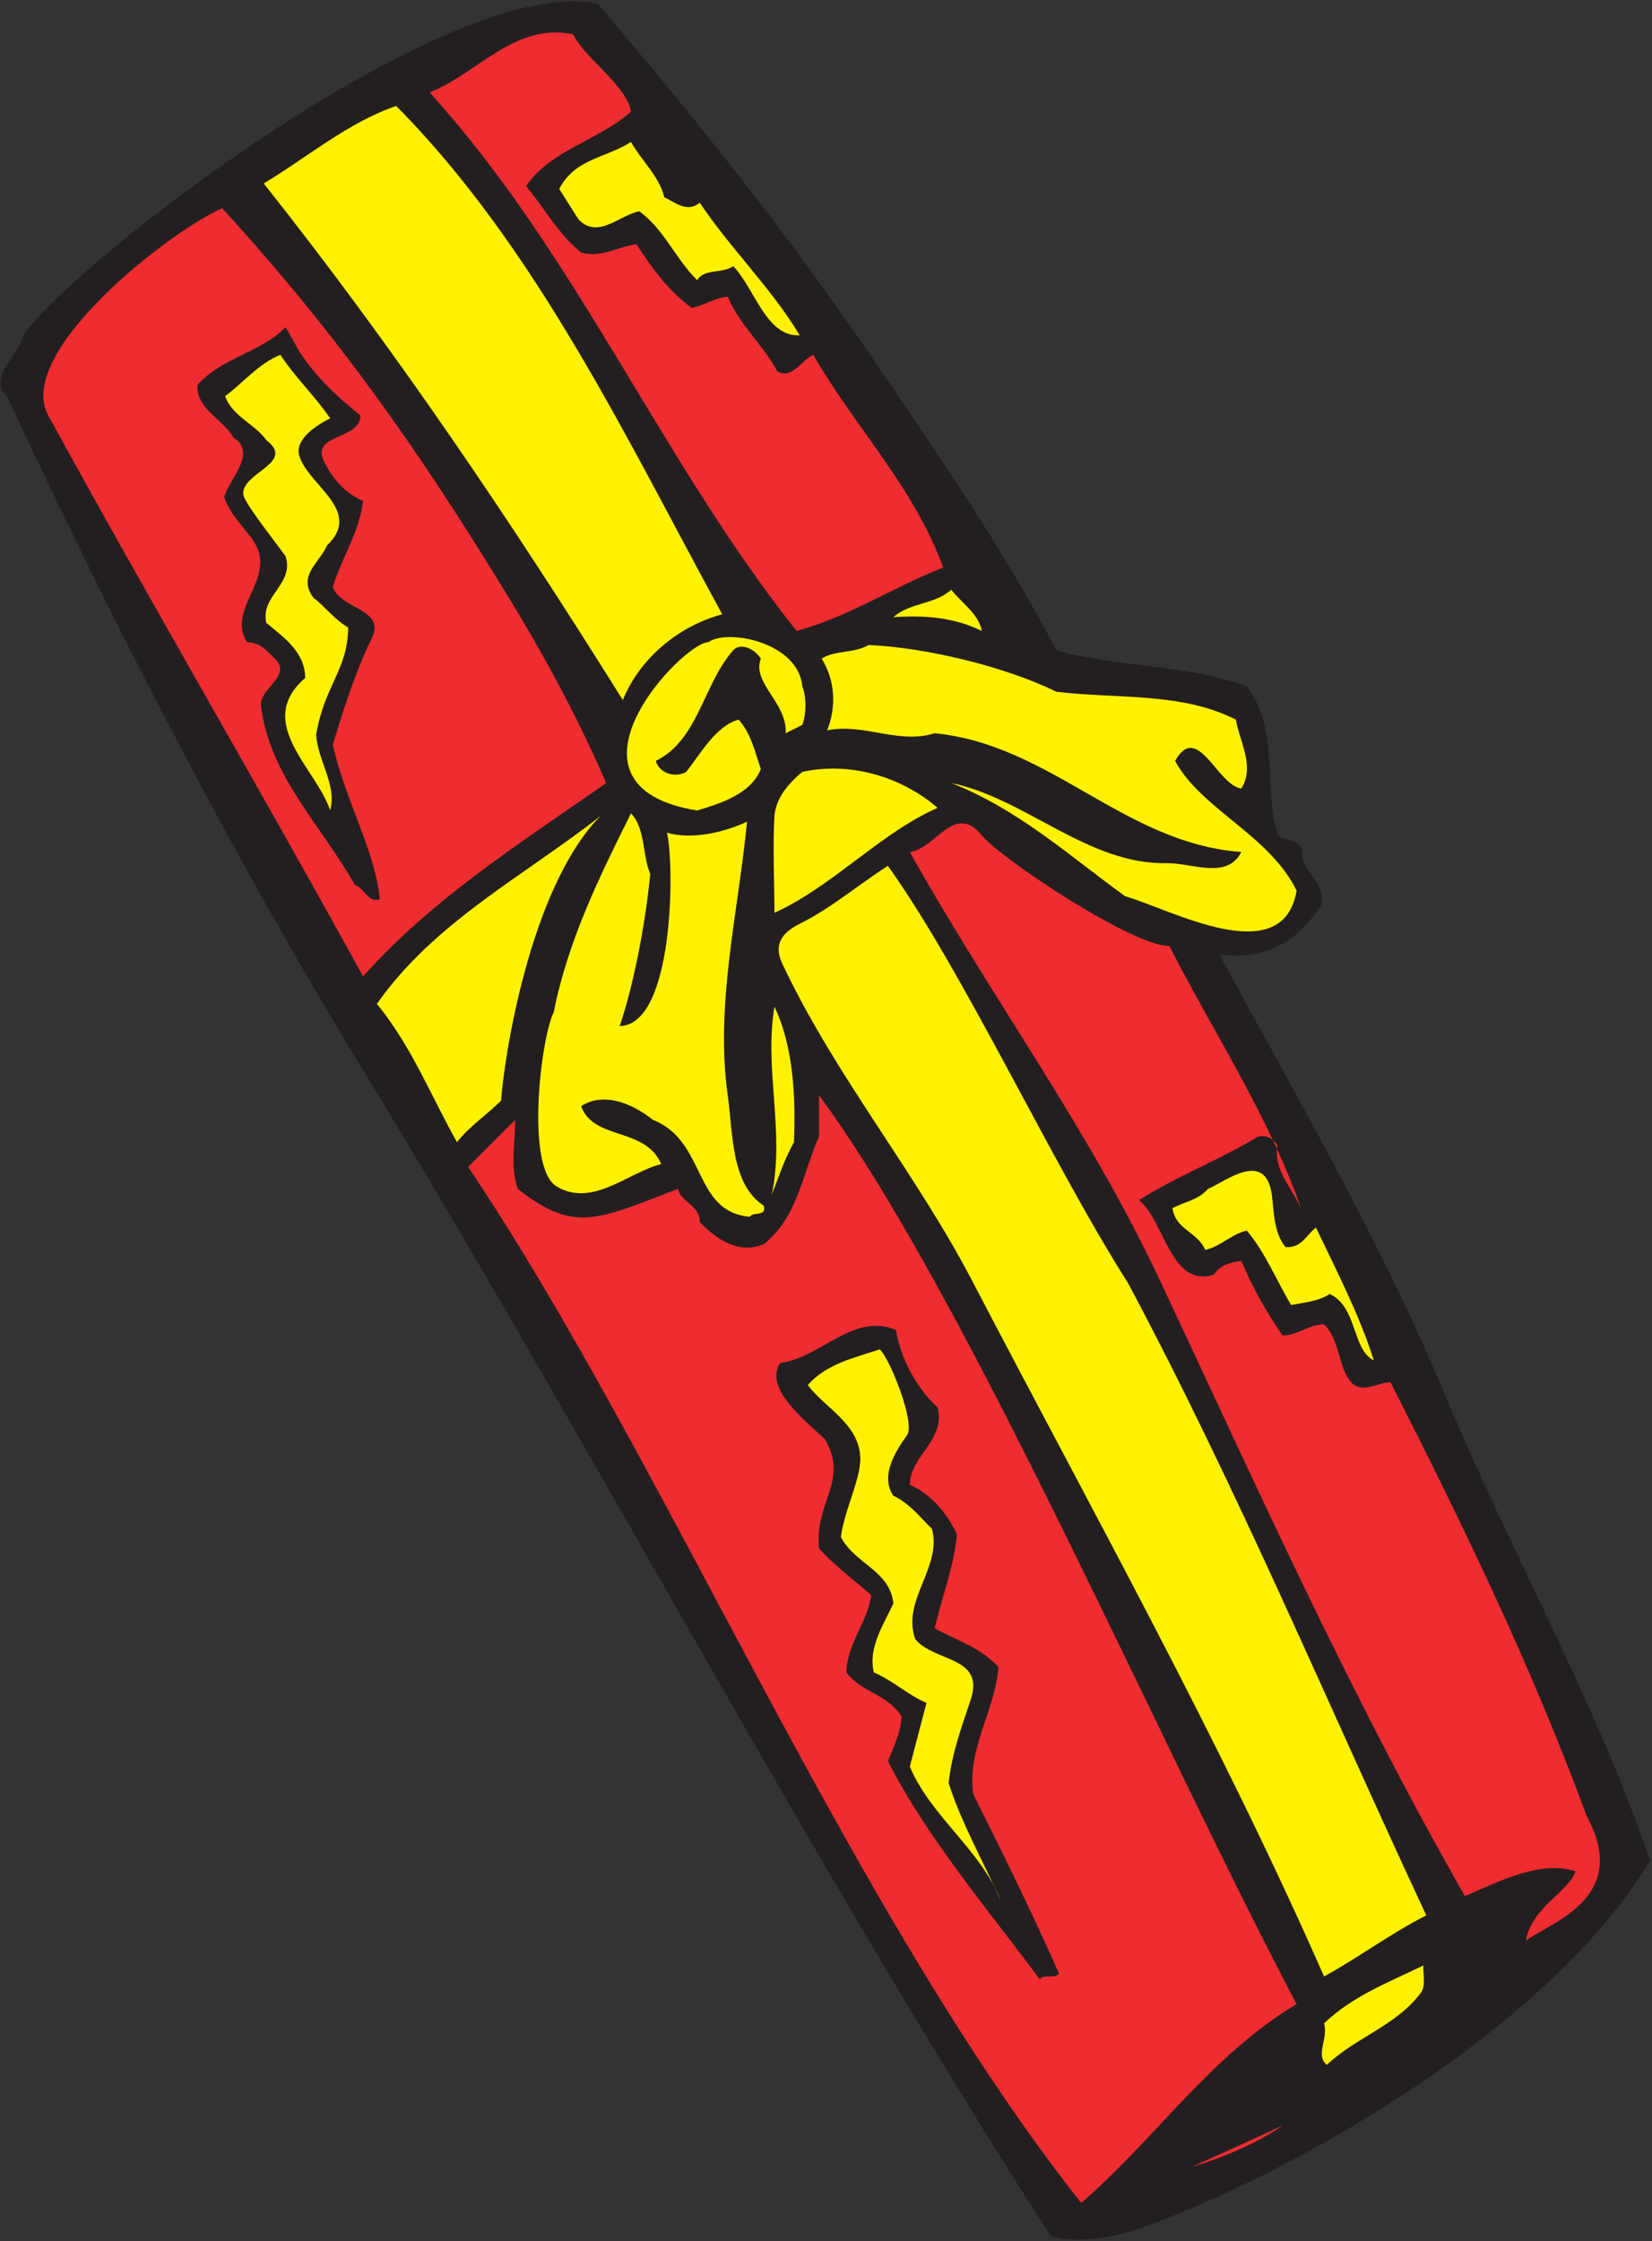
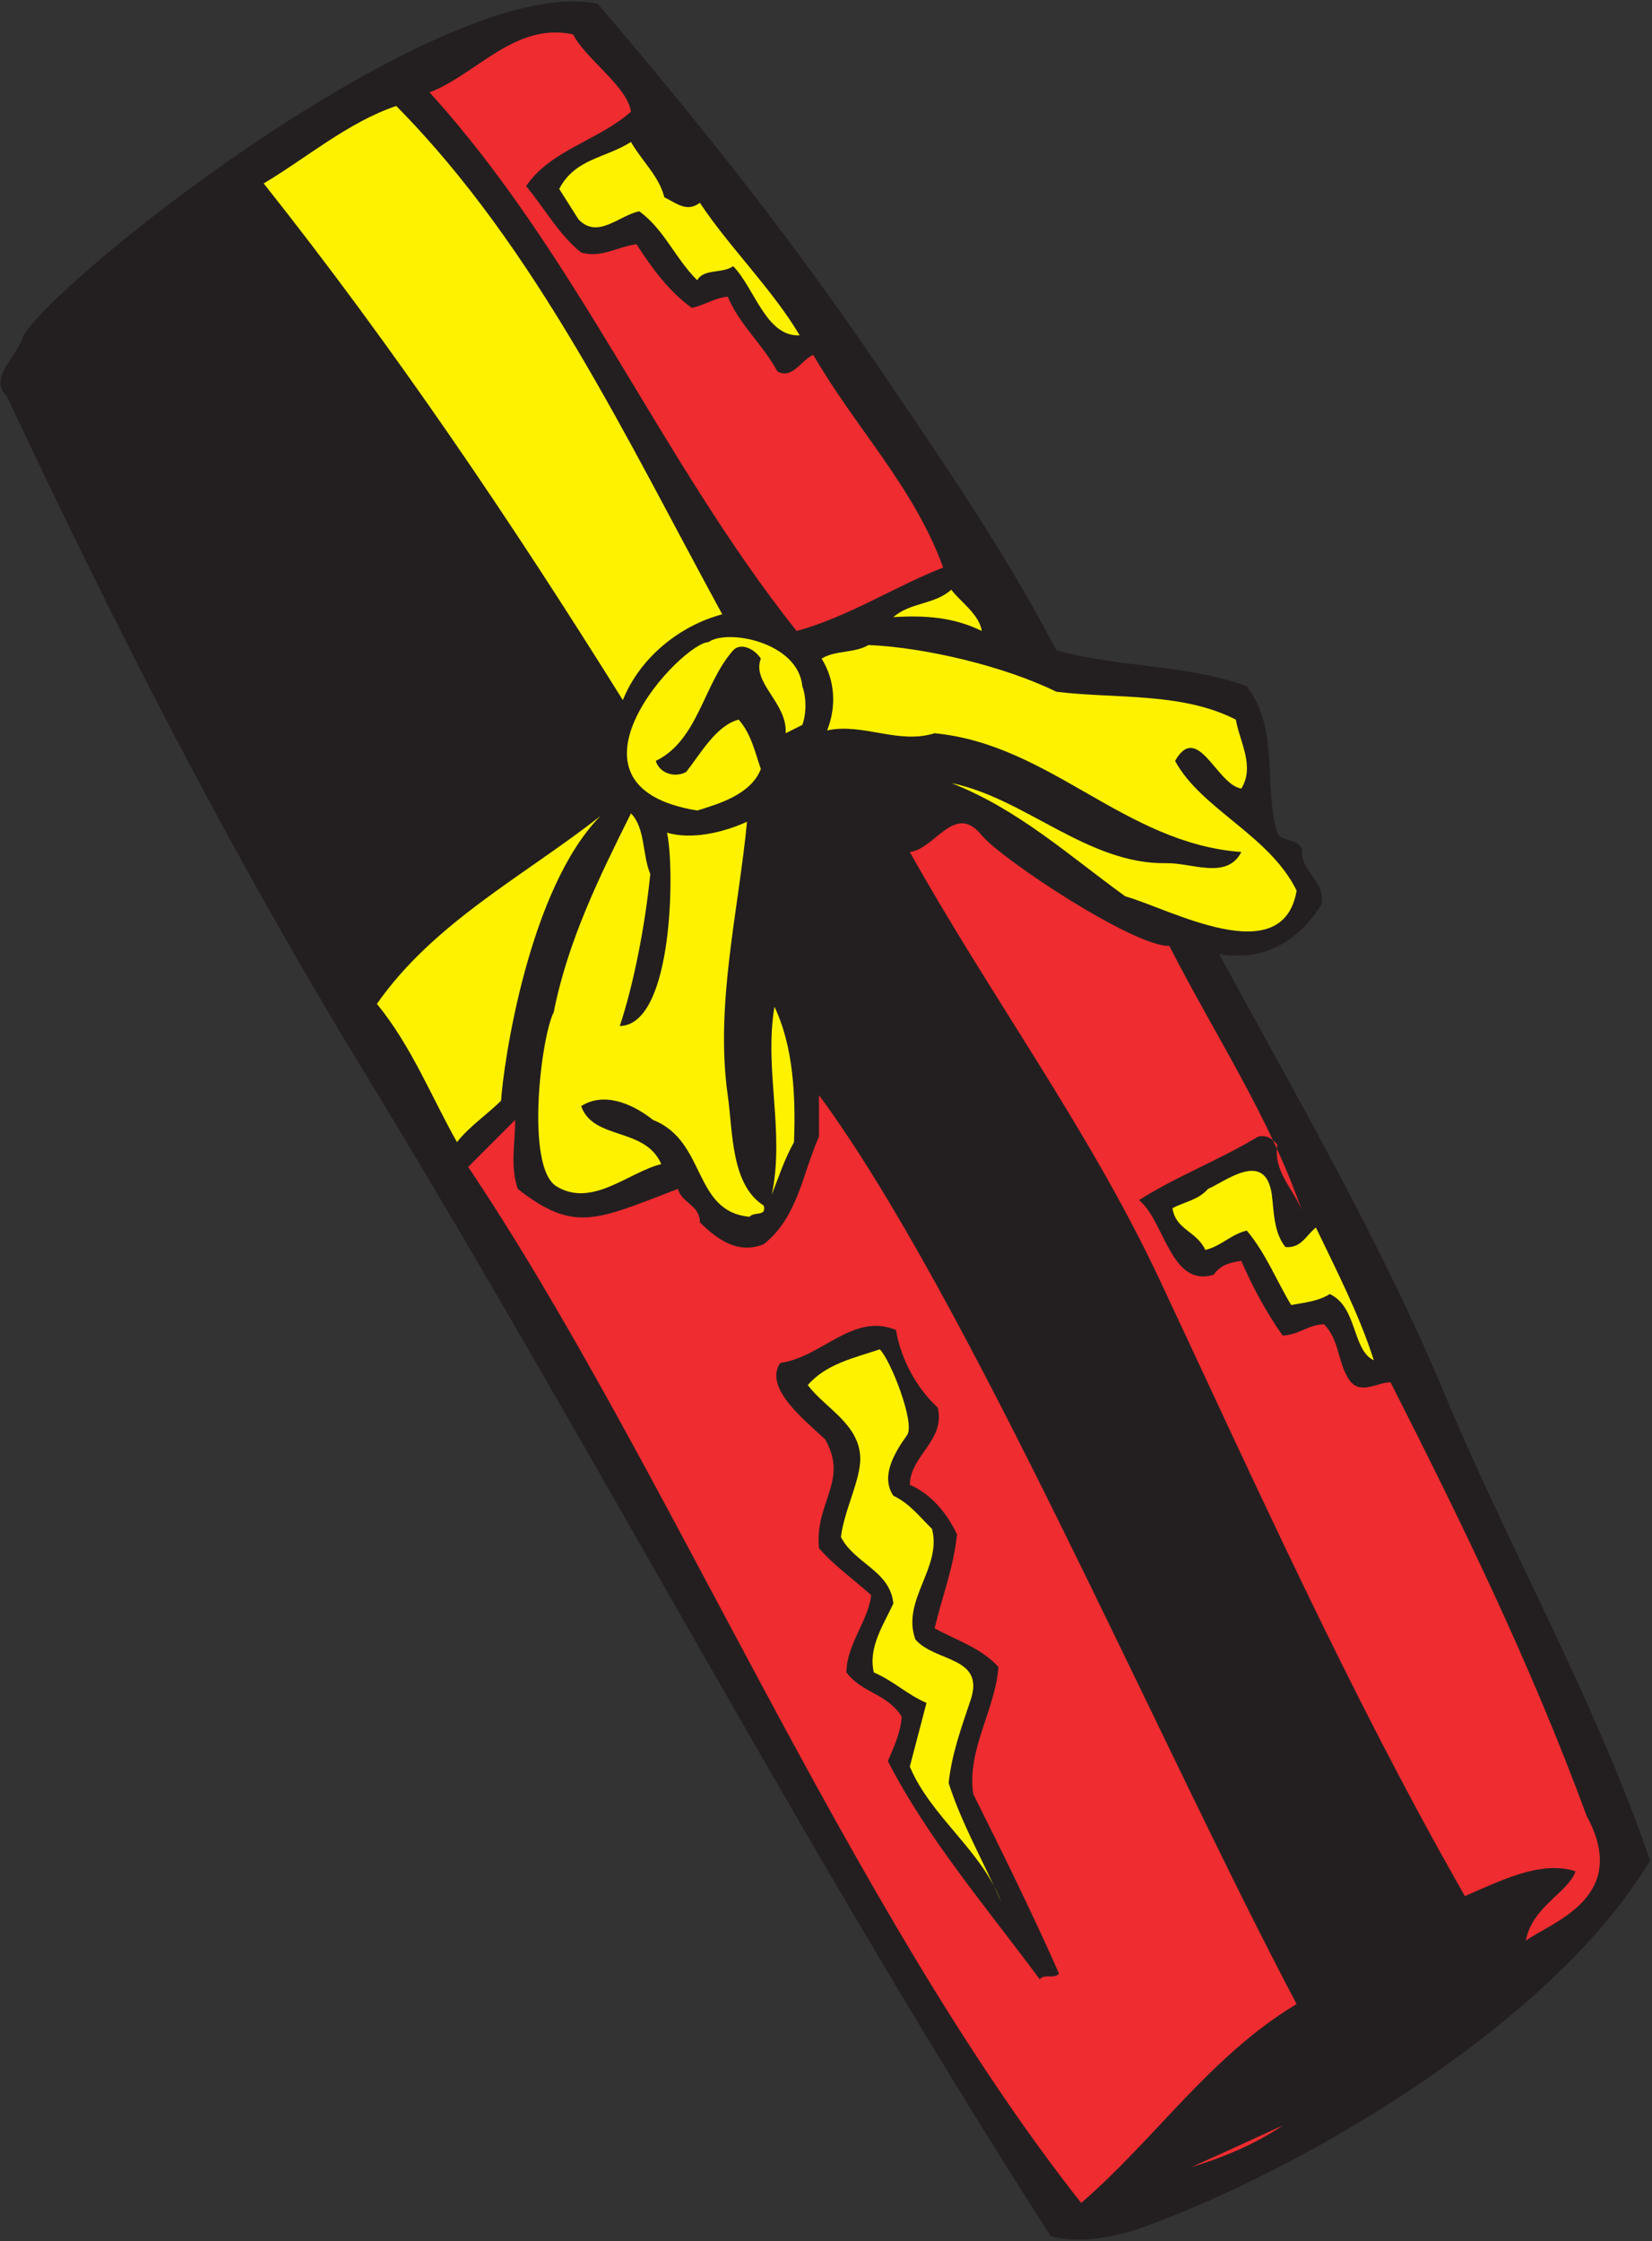
<svg xmlns="http://www.w3.org/2000/svg" viewBox="0 0 722.667 980" height="980" width="722.667" xml:space="preserve" id="svg2" version="1.1">
  <rect x="0" y="0" width="722.667" height="980" fill="#333333" stroke="none" />
  <defs id="defs6" />
  <g transform="matrix(1.333,0,0,-1.333,0,980)" id="g10">
    <g transform="scale(0.1)" id="g12">
      <path id="path14" style="fill:#231f20;fill-opacity:1;fill-rule:evenodd;stroke:none" d="m 1961.92,7339.04 c 320.4,-375.12 626.4,-757.44 905.76,-1168.56 213.84,-313.92 424.08,-617.76 599.04,-951.84 203.76,-56.88 428.4,-46.08 624.96,-118.08 108.72,-144 54,-334.08 100.08,-480.24 9.36,-31.68 63.36,-14.4 81.36,-54 -8.64,-72.72 79.92,-105.84 63.36,-181.44 -76.32,-123.12 -191.52,-187.92 -335.52,-162.72 258.48,-476.64 533.52,-947.52 743.04,-1450.8 214.56,-512.64 489.6,-993.6 671.04,-1522.8 C 5103.28,725.84 4301.92,244.879 3747.52,44 3653.2,10.16 3532.96,-8.559 3448,16.641 2647.36,1261.52 1965.52,2571.92 1191.52,3841.28 754.48,4557.68 377.199,5294.96 22.238,6052.4 -41.121,6111.44 58.961,6184.16 76.961,6251.84 225.281,6477.92 1471.6,7444.88 1961.92,7339.04" />
      <path id="path16" style="fill:#ef2c30;fill-opacity:1;fill-rule:evenodd;stroke:none" d="m 2070.64,6985.52 c -105.84,-94.32 -263.52,-125.28 -344.16,-244.08 60.48,-72.72 107.28,-159.12 180.72,-218.16 66.96,-18.72 117.36,18.72 181.44,27.36 51.12,-78.48 104.4,-152.64 181.44,-208.8 41.04,7.92 74.88,33.12 118.08,36.72 40.32,-95.04 113.76,-154.08 162.72,-244.8 48.24,-28.08 78.48,36.72 118.08,54 135.36,-235.44 330.48,-433.44 426.24,-697.68 C 2931.76,5426 2787.04,5329.52 2614.24,5282 2168.56,5842.16 1892.8,6516.8 1409.68,7048.88 c 151.92,57.6 281.52,231.84 470.88,190.08 43.92,-83.52 177.12,-169.2 190.08,-253.44" />
      <path id="path18" style="fill:#fff200;fill-opacity:1;fill-rule:evenodd;stroke:none" d="M 2370.16,5336.72 C 2224.72,5297.84 2098,5189.84 2044,5055.2 1678.24,5640.56 1295.2,6208.64 865.359,6750.08 c 138.241,82.08 277.201,200.88 434.881,254.16 461.52,-465.84 758.88,-1098 1069.92,-1667.52" />
      <path id="path20" style="fill:#fff200;fill-opacity:1;fill-rule:evenodd;stroke:none" d="m 2180.08,6704.72 c 38.88,-18.72 74.16,-51.12 116.64,-18 95.04,-144 236.88,-282.24 327.6,-434.88 -110.16,-5.76 -146.88,153.36 -218.16,226.8 -35.28,-25.2 -96.48,-7.2 -118.08,-46.08 -72.72,72 -108,166.32 -190.08,226.08 -64.8,-12.24 -136.08,-92.88 -199.44,-26.64 l -63.36,100.08 c 51.84,100.08 152.64,100.8 235.44,154.08 35.28,-61.92 92.88,-113.04 109.44,-181.44" />
-       <path id="path22" style="fill:#fff200;fill-opacity:1;fill-rule:evenodd;stroke:none" d="m 1083.52,5979.68 c -42.48,-21.6 -120.961,-69.84 -100.079,-126.72 33.119,-96.48 207.359,-177.84 89.999,-290.16 -27.36,-60.48 -97.92,-100.08 -44.64,-172.08 33.12,-23.76 68.4,-71.28 113.76,-97.2 -1.44,-141.12 -78.48,-190.08 -105.12,-352.8 7.2,-89.28 68.4,-162.72 46.08,-247.68 -44.64,137.52 -251.282,288 -82.08,434.88 0,85.68 -71.999,133.92 -127.44,180.72 -20.879,88.56 92.16,126 63.359,218.16 -42.48,59.04 -118.078,152.64 -137.519,196.56 -20.879,75.6 176.398,108 74.16,184.32 -35.281,51.84 -112.32,78.48 -135.359,144.72 54,38.88 113.039,109.44 181.441,135.36 51.84,-77.76 109.438,-130.32 163.438,-208.08" />
      <path id="path24" style="fill:#fff200;fill-opacity:1;fill-rule:evenodd;stroke:none" d="m 3221.92,5282 c -93.6,46.08 -190.08,51.84 -290.16,45.36 55.44,48.96 134.64,40.32 190.08,90 28.8,-38.88 91.44,-79.92 100.08,-135.36" />
      <path id="path26" style="fill:#fff200;fill-opacity:1;fill-rule:evenodd;stroke:none" d="m 2632.96,5100.56 c 13.68,-36 13.68,-90.72 0,-126.72 l -54.72,-27.36 c 6.48,99.36 -112.32,164.88 -81.36,244.8 -20.16,31.68 -65.52,54 -90.72,27.36 -97.92,-110.16 -114.48,-295.2 -254.16,-362.88 12.96,-42.48 64.8,-56.16 100.08,-36 47.52,60.48 98.64,152.64 172.08,171.36 41.04,-46.8 53.28,-105.84 72.72,-162 -33.12,-84.24 -138.96,-114.48 -208.8,-136.08 -497.52,80.64 -48.24,551.52 36.72,552.24 61.2,44.64 294.48,0.72 308.16,-144.72" />
      <path id="path28" style="fill:#fff200;fill-opacity:1;fill-rule:evenodd;stroke:none" d="m 3466.72,5082.56 c 196.56,-23.76 411.84,-0.72 588.96,-91.44 12.24,-72 63.36,-152.64 18,-226.08 -80.64,12.24 -143.28,221.04 -217.44,90.72 85.68,-158.4 310.32,-244.08 398.88,-425.52 -45.36,-267.12 -417.6,-59.04 -562.32,-18.72 -184.32,133.2 -351.36,285.84 -570.96,371.52 243.36,-49.68 447.84,-267.84 707.04,-262.8 82.08,1.44 198,-55.44 244.8,36.72 -384.48,28.08 -625.68,352.8 -1006.56,389.52 -119.52,-37.44 -234,34.56 -352.8,9.36 30.96,77.04 26.64,164.16 -18,235.44 44.64,28.08 108,17.28 154.08,44.64 185.76,-7.92 446.4,-69.84 616.32,-153.36" />
-       <path id="path30" style="fill:#fff200;fill-opacity:1;fill-rule:evenodd;stroke:none" d="m 3077.2,4701.68 c -185.04,-79.92 -344.88,-257.76 -535.68,-344.16 0,82.8 -5.76,222.48 0,317.52 5.04,56.88 41.76,103.68 91.44,144.72 154.08,33.84 322.56,-13.68 444.24,-118.08" />
      <path id="path32" style="fill:#fff200;fill-opacity:1;fill-rule:evenodd;stroke:none" d="m 2134,4484.96 c -16.56,-169.2 -55.44,-365.76 -100.08,-498.96 178.56,3.6 180,530.64 154.8,634.32 80.64,-23.76 184.32,0 262.8,36 -28.8,-297.36 -105.12,-600.48 -63.36,-897.12 17.28,-120.96 10.08,-293.04 118.08,-362.16 10.8,-37.44 -33.12,-18.72 -46.08,-36.72 -187.2,16.56 -141.12,248.4 -316.8,317.52 -75.6,59.76 -166.32,90.72 -236.16,45.36 40.32,-113.04 210.24,-67.68 262.8,-190.08 -106.56,-25.92 -226.8,-144.72 -344.16,-72.72 -102.24,63.36 -50.4,490.32 -8.64,570.96 46.08,233.28 149.04,442.8 253.44,652.32 47.52,-48.24 36.72,-135.36 63.36,-198.72" />
      <path id="path34" style="fill:#fff200;fill-opacity:1;fill-rule:evenodd;stroke:none" d="m 1644.4,3741.2 c -43.92,-43.92 -105.84,-85.68 -144.72,-136.08 -85.68,151.92 -148.32,313.2 -262.8,453.6 187.2,267.84 485.28,421.2 733.68,616.32 -234.72,-237.6 -318.24,-808.56 -326.16,-933.84" />
      <path id="path36" style="fill:#ef2c30;fill-opacity:1;fill-rule:evenodd;stroke:none" d="m 3837.52,4248.8 c 146.88,-288.72 328.32,-559.44 435.6,-870.48 -27.36,73.44 -95.04,128.88 -81.36,218.16 -16.56,21.6 -36.72,33.12 -63.36,26.64 -127.44,-77.04 -270,-131.04 -390.24,-208.08 84.96,-70.56 103.68,-288 244.8,-244.8 23.04,33.84 56.88,40.32 90.72,45.36 36.72,-85.68 81.36,-167.76 135.36,-244.8 50.4,0.72 86.4,36.72 136.08,36.72 51.12,-51.12 44.64,-126 82.08,-181.44 36,-53.28 94.32,-7.92 136.08,-8.64 234.72,-462.24 460.8,-925.92 643.68,-1422.72 146.88,-269.28 -120.24,-349.92 -199.44,-408.958 19.44,110.878 141.84,160.558 162.72,227.518 -114.48,37.44 -249.84,-33.12 -362.88,-81.36 -378,661.68 -684.72,1346.4 -1005.12,2028.96 -231.84,491.04 -553.68,925.92 -816.48,1396.08 83.52,9.36 146.88,164.88 236.16,54.72 62.64,-77.04 499.68,-366.48 615.6,-362.88" />
-       <path id="path38" style="fill:#fff200;fill-opacity:1;fill-rule:evenodd;stroke:none" d="m 3701.44,3143.6 c 360.72,-676.08 654.48,-1379.52 979.2,-2075.04 -115.92,-58.32 -221.76,-138.24 -335.52,-200.162 -342,776.882 -757.44,1520.642 -1151.28,2275.202 -187.2,360.72 -449.28,673.2 -624.24,1041.84 -32.4,64.8 -7.2,105.12 54.72,136.08 101.52,49.68 191.52,127.44 289.44,190.08 251.28,-351.36 536.4,-973.44 787.68,-1368" />
      <path id="path40" style="fill:#fff200;fill-opacity:1;fill-rule:evenodd;stroke:none" d="m 2605.6,3605.12 c -30.96,-55.44 -50.4,-114.48 -72.72,-172.08 43.2,207.36 -25.92,409.68 8.64,616.32 62.64,-131.04 69.84,-295.92 64.08,-444.24" />
      <path id="path42" style="fill:#fff200;fill-opacity:1;fill-rule:evenodd;stroke:none" d="m 4173.76,3433.04 c 7.2,-59.04 6.48,-124.56 44.64,-172.08 52.56,-4.32 67.68,38.88 100.08,64.08 68.4,-143.28 141.12,-282.96 190.08,-435.6 -72,33.84 -53.28,174.96 -144.72,217.44 -37.44,-23.76 -82.8,-28.08 -126.72,-36 -48.96,81.36 -82.8,169.2 -145.44,244.08 -49.68,-10.8 -85.68,-51.84 -136.08,-63.36 -30.24,63.36 -96.48,64.8 -108,136.8 38.16,20.88 84.96,26.64 116.64,63.36 55.44,23.04 187.92,131.04 209.52,-18.72" />
      <path id="path44" style="fill:#fff200;fill-opacity:1;fill-rule:evenodd;stroke:none" d="m 2977.12,2644.64 c -39.6,-55.44 -89.28,-134.64 -45.36,-199.44 54,-25.92 83.52,-66.24 126.72,-108.72 33.84,-126.72 -100.8,-234 -54.72,-362.16 62.64,-75.6 230.4,-54.72 181.44,-199.44 -29.52,-88.56 -61.92,-175.68 -72,-272.16 42.48,-133.2 115.2,-259.2 172.08,-389.52 -63.36,168.48 -230.4,278.64 -299.52,443.52 18,69.12 36.72,139.68 54.72,208.8 -66.96,29.52 -105.12,70.56 -172.8,100.08 -19.44,81.36 31.68,156.24 64.08,226.08 -10.8,108 -128.16,131.04 -172.08,218.16 10.8,89.28 66.24,190.08 63.36,262.08 -4.32,109.44 -116.64,162 -172.08,236.16 59.04,69.12 151.92,89.28 236.16,117.36 35.28,-33.84 116.64,-241.92 90,-280.8" />
-       <path id="path46" style="fill:#fff200;fill-opacity:1;fill-rule:evenodd;stroke:none" d="m 4671.28,904.398 c -2.88,-19.437 9.36,-66.957 -8.64,-90 -80.64,-108 -215.28,-146.878 -308.16,-236.16 -39.6,30.961 5.76,86.403 -9.36,136.082 92.88,89.282 210.24,133.918 326.16,190.078" />
      <path id="path48" style="fill:#ef2c30;fill-opacity:1;fill-rule:evenodd;stroke:none" d="m 4209.76,379.52 c -86.4,-59.04 -194.4,-105.122 -298.8,-136.079 99.36,44.637 199.44,90 298.8,136.079" />
-       <path id="path50" style="fill:#ef2c30;fill-opacity:1;fill-rule:evenodd;stroke:none" d="m 1653.76,5417.36 c 123.84,-200.16 241.2,-415.44 335.52,-634.32 -277.92,-194.4 -568.8,-377.28 -797.76,-634.32 C 853.121,4765.04 498.879,5366.96 158.32,5989.04 46.719,6193.52 550,6589.52 729.281,6668.72 1100.08,6262.64 1362.88,5892.56 1653.76,5417.36 Z m -670.319,779.76 c 53.279,-81.36 121.679,-146.16 199.439,-208.08 -2.16,-83.52 -167.76,-58.32 -118.08,-154.08 29.52,-56.88 66.96,-100.08 126.72,-126.72 -12.24,-102.24 -69.84,-185.76 -99.36,-281.52 26.64,-76.32 177.84,-71.28 126.72,-171.36 -54,-109.44 -92.88,-236.88 -126.72,-345.6 37.44,-174.96 141.12,-354.24 154.08,-507.6 -37.44,-15.12 -51.12,38.16 -81.36,46.08 -110.88,197.28 -281.521,359.28 -308.161,588.96 -7.199,55.44 104.402,97.92 45.359,154.08 -33.117,31.68 -46.797,51.12 -91.437,54 -47.52,74.88 17.281,148.32 36.718,218.16 33.84,118.08 -68.398,142.56 -111.597,257.04 11.519,54 112.316,146.16 30.238,195.84 -32.398,59.76 -122.398,92.88 -118.078,172.8 81.359,90.72 211.68,108 289.437,189.36 l 46.082,-81.36" />
      <path id="path52" style="fill:#ef2c30;fill-opacity:1;fill-rule:evenodd;stroke:none" d="M 4255.12,777.68 C 3972.88,609.199 3790,333.441 3548.08,125.359 2783.44,1093.76 2185.12,2558.24 1536.4,3523.76 l 154.08,154.08 c 0.72,-76.32 -17.28,-149.04 8.64,-226.08 186.48,-146.16 259.92,-101.52 525.6,0 12.24,-46.8 72,-52.56 72,-109.44 56.88,-56.88 126,-105.84 209.52,-72 112.32,88.56 127.44,232.56 181.44,352.8 0,33.84 0,91.44 0,136.08 C 3172.24,3103.28 3802.96,1633.04 4255.12,777.68 Z M 2940.4,2988.8 c 15.84,-97.2 69.84,-192.96 136.8,-254.16 26.64,-108 -90,-156.96 -91.44,-253.44 69.12,-30.24 121.68,-92.16 154.8,-162.72 -10.8,-108.72 -48.96,-204.48 -73.44,-308.16 73.44,-40.32 151.2,-63.36 209.52,-126.72 -11.52,-145.44 -103.68,-269.28 -82.8,-416.88 97.2,-193.68 202.32,-408.96 281.52,-588.958 -15.84,-19.442 -46.8,0.718 -63.36,-18.723 -172.8,233.281 -367.92,461.521 -498.24,715.681 19.44,46.8 41.76,92.16 45.36,146.16 -48.96,76.32 -129.6,76.32 -181.44,144.72 0.72,92.16 70.56,166.32 81.36,253.44 -56.88,51.12 -123.84,98.64 -171.36,154.08 -15.12,150.48 99.36,221.76 19.44,357.84 -75.6,69.84 -199.44,169.2 -146.88,249.84 136.08,18 239.76,167.04 380.16,108" />
    </g>
  </g>
</svg>